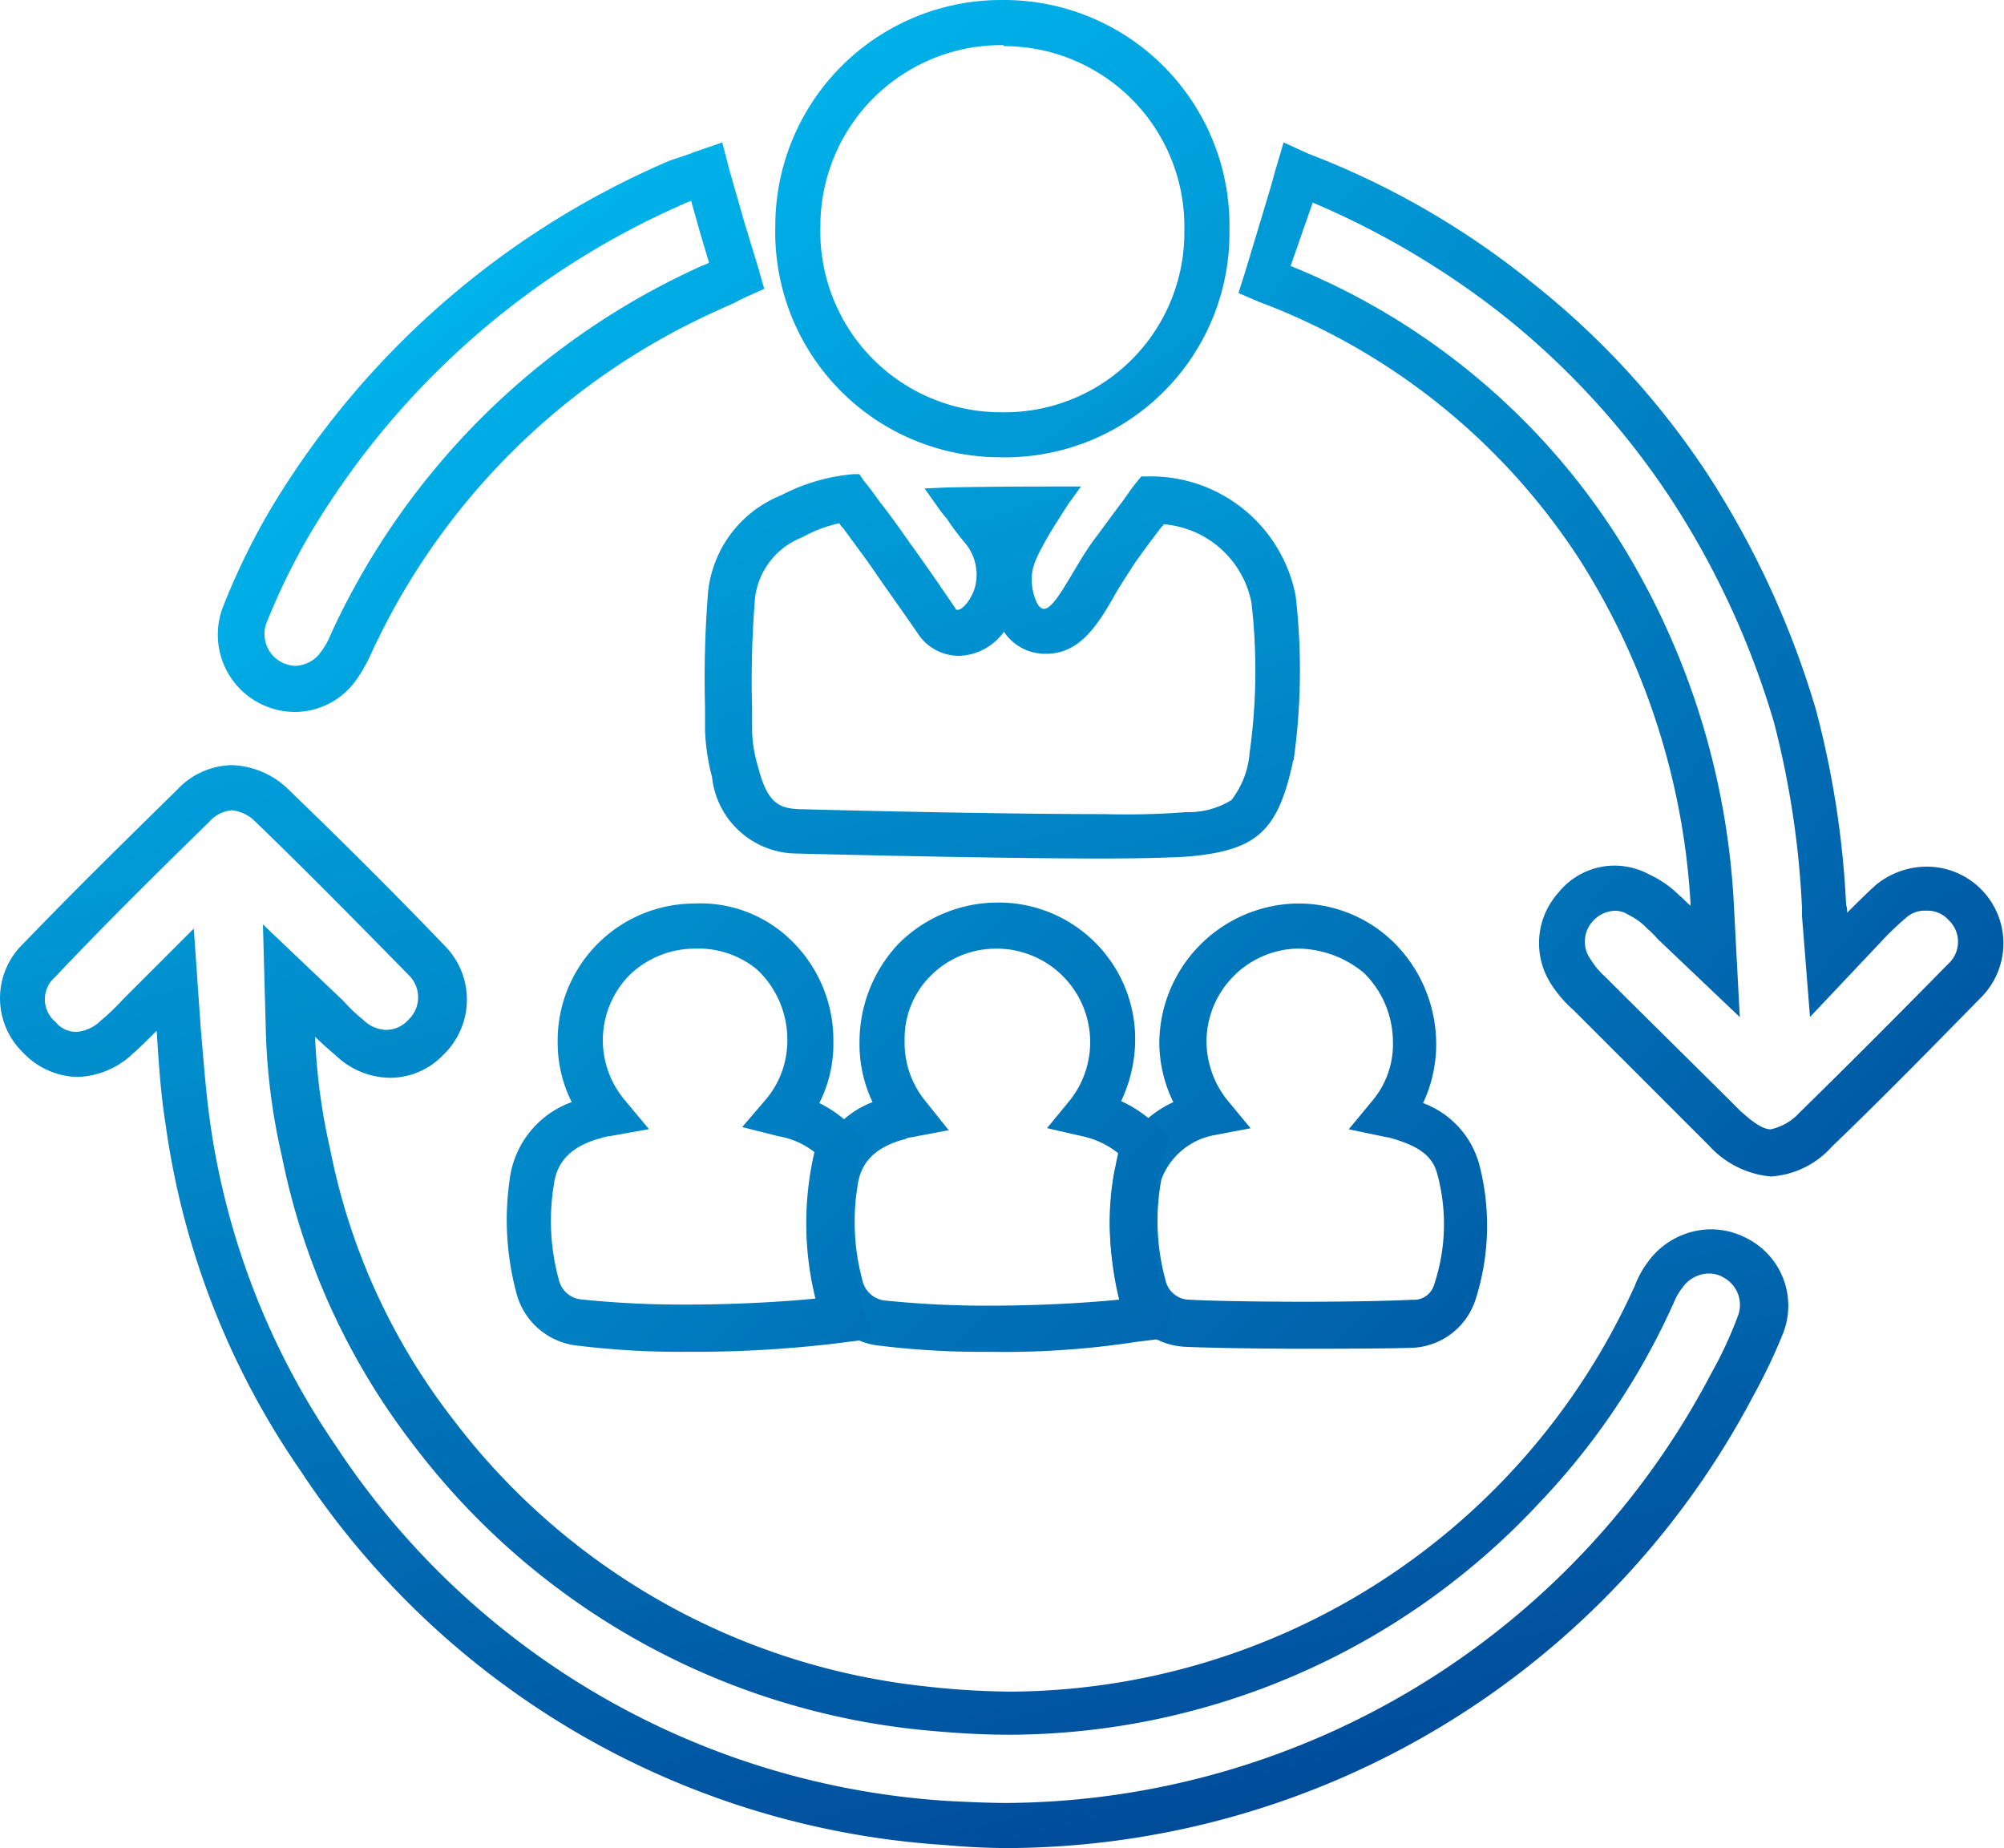
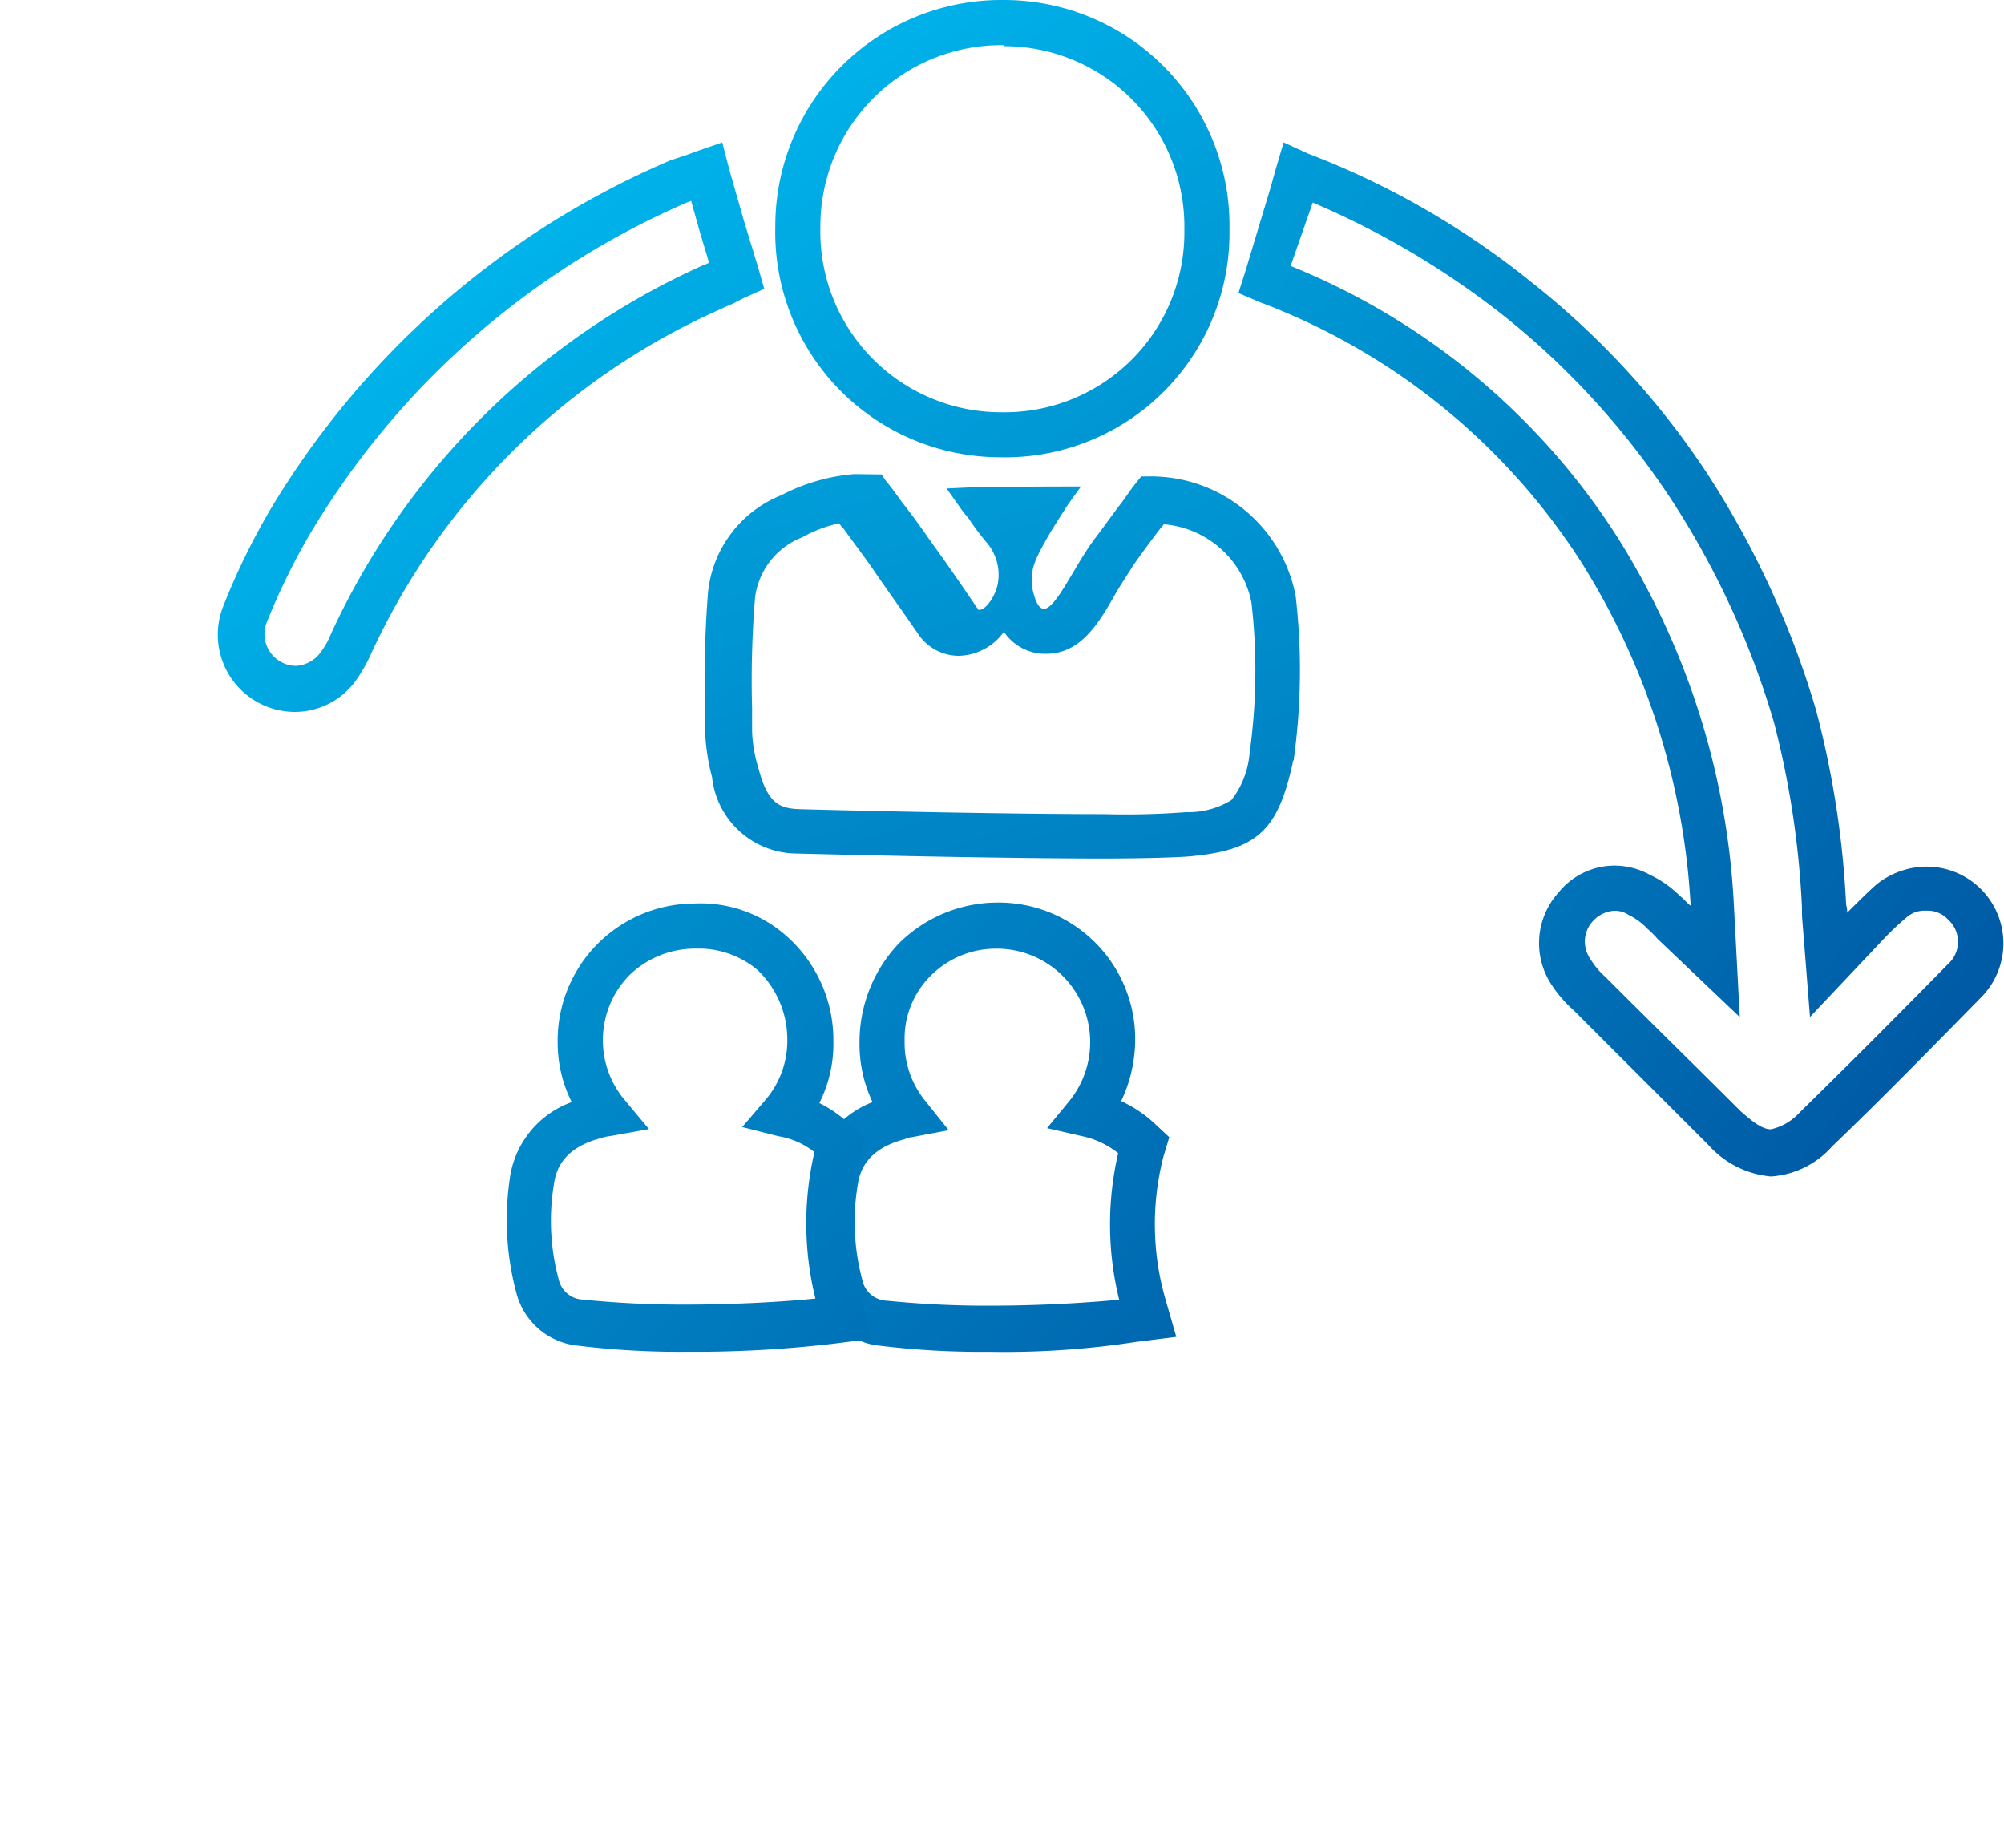
<svg xmlns="http://www.w3.org/2000/svg" xmlns:xlink="http://www.w3.org/1999/xlink" width="62.901" height="58" viewBox="0 0 62.901 58">
  <defs>
    <linearGradient id="linear-gradient" x1="-0.363" y1="-1.324" x2="1.744" y2="3.219" gradientUnits="objectBoundingBox">
      <stop offset="0" stop-color="#00c2f6" />
      <stop offset="1" stop-color="#004292" />
    </linearGradient>
    <linearGradient id="linear-gradient-2" x1="-0.158" y1="-0.412" x2="2.6" y2="3.404" xlink:href="#linear-gradient" />
    <linearGradient id="linear-gradient-3" x1="0.104" y1="-0.537" x2="0.805" y2="1.074" xlink:href="#linear-gradient" />
    <linearGradient id="linear-gradient-4" x1="-0.467" y1="-0.443" x2="1.17" y2="1.244" xlink:href="#linear-gradient" />
    <linearGradient id="linear-gradient-5" x1="0.097" y1="-0.034" x2="2.387" y2="3.029" xlink:href="#linear-gradient" />
    <linearGradient id="linear-gradient-6" x1="-1.752" y1="-2.041" x2="1.57" y2="1.877" xlink:href="#linear-gradient" />
    <linearGradient id="linear-gradient-7" x1="-1.519" y1="-1.704" x2="1.89" y2="2.18" xlink:href="#linear-gradient" />
    <linearGradient id="linear-gradient-8" x1="-1.246" y1="-1.39" x2="2.182" y2="2.501" xlink:href="#linear-gradient" />
  </defs>
  <g id="loadFix" transform="translate(-0.075 -7.9)">
    <g id="Group_276" data-name="Group 276" transform="translate(22.203 22.785)">
-       <path id="Path_214" data-name="Path 214" d="M74.609,56.742a.552.552,0,0,0,.126.157c.315.441.629.85.913,1.259.472.692.976,1.385,1.448,2.077a1.537,1.537,0,0,0,1.259.661,1.788,1.788,0,0,0,1.416-.755,1.559,1.559,0,0,0,1.322.692c1.07,0,1.636-.913,2.2-1.92.189-.315.378-.6.535-.85.283-.409.566-.787.881-1.2l.063-.063a.031.031,0,0,1,.031-.031,3.059,3.059,0,0,1,2.738,2.455,18.548,18.548,0,0,1-.063,4.752v.031a2.765,2.765,0,0,1-.566,1.416,2.548,2.548,0,0,1-1.416.378h0a24.651,24.651,0,0,1-2.581.063c-3.4,0-8.5-.126-9.6-.157-.629-.031-.976-.22-1.259-1.322a4.265,4.265,0,0,1-.189-1.133v-.724a31.793,31.793,0,0,1,.094-3.462,2.343,2.343,0,0,1,1.479-1.888,4.141,4.141,0,0,1,1.164-.441m.629-1.542H75.05a6.006,6.006,0,0,0-2.266.661,3.683,3.683,0,0,0-2.3,3.053,34.364,34.364,0,0,0-.094,3.588v.724a6.661,6.661,0,0,0,.22,1.479A2.686,2.686,0,0,0,73.225,67.1c1.227.031,6.326.157,9.63.157,1.259,0,2.266-.031,2.706-.063,2.14-.189,2.8-.787,3.273-2.927a.116.116,0,0,1,.031-.094,20.3,20.3,0,0,0,.063-5.161,4.628,4.628,0,0,0-4.658-3.745h-.189l-.126.157c-.157.189-.283.378-.441.6-.315.409-.6.818-.913,1.227-.629.85-1.2,2.171-1.574,2.171-.126,0-.252-.157-.346-.566-.126-.629.063-.976.472-1.7.126-.22.346-.566.629-1.007l.409-.566H81.5c-.692,0-2.14,0-3.556.031l-.661.031.378.535a4.626,4.626,0,0,0,.315.409,7.861,7.861,0,0,0,.566.755,1.548,1.548,0,0,1,.346,1.29c-.063.378-.378.818-.566.818-.031,0-.063,0-.063-.031-.472-.692-.944-1.385-1.448-2.077-.283-.409-.6-.85-.944-1.29-.157-.22-.315-.441-.5-.661l-.126-.189Z" transform="translate(-70.389 -55.2)" fill="url(#linear-gradient)" />
+       <path id="Path_214" data-name="Path 214" d="M74.609,56.742a.552.552,0,0,0,.126.157c.315.441.629.85.913,1.259.472.692.976,1.385,1.448,2.077a1.537,1.537,0,0,0,1.259.661,1.788,1.788,0,0,0,1.416-.755,1.559,1.559,0,0,0,1.322.692c1.07,0,1.636-.913,2.2-1.92.189-.315.378-.6.535-.85.283-.409.566-.787.881-1.2l.063-.063a.031.031,0,0,1,.031-.031,3.059,3.059,0,0,1,2.738,2.455,18.548,18.548,0,0,1-.063,4.752v.031a2.765,2.765,0,0,1-.566,1.416,2.548,2.548,0,0,1-1.416.378h0a24.651,24.651,0,0,1-2.581.063c-3.4,0-8.5-.126-9.6-.157-.629-.031-.976-.22-1.259-1.322a4.265,4.265,0,0,1-.189-1.133v-.724a31.793,31.793,0,0,1,.094-3.462,2.343,2.343,0,0,1,1.479-1.888,4.141,4.141,0,0,1,1.164-.441m.629-1.542H75.05a6.006,6.006,0,0,0-2.266.661,3.683,3.683,0,0,0-2.3,3.053,34.364,34.364,0,0,0-.094,3.588v.724a6.661,6.661,0,0,0,.22,1.479A2.686,2.686,0,0,0,73.225,67.1c1.227.031,6.326.157,9.63.157,1.259,0,2.266-.031,2.706-.063,2.14-.189,2.8-.787,3.273-2.927a.116.116,0,0,1,.031-.094,20.3,20.3,0,0,0,.063-5.161,4.628,4.628,0,0,0-4.658-3.745h-.189l-.126.157c-.157.189-.283.378-.441.6-.315.409-.6.818-.913,1.227-.629.85-1.2,2.171-1.574,2.171-.126,0-.252-.157-.346-.566-.126-.629.063-.976.472-1.7.126-.22.346-.566.629-1.007l.409-.566c-.692,0-2.14,0-3.556.031l-.661.031.378.535a4.626,4.626,0,0,0,.315.409,7.861,7.861,0,0,0,.566.755,1.548,1.548,0,0,1,.346,1.29c-.063.378-.378.818-.566.818-.031,0-.063,0-.063-.031-.472-.692-.944-1.385-1.448-2.077-.283-.409-.6-.85-.944-1.29-.157-.22-.315-.441-.5-.661l-.126-.189Z" transform="translate(-70.389 -55.2)" fill="url(#linear-gradient)" />
    </g>
    <g id="Group_277" data-name="Group 277" transform="translate(24.409 7.9)">
      <path id="Path_215" data-name="Path 215" d="M84.512,22.25h-.063A7.061,7.061,0,0,1,77.4,15.012,7.092,7.092,0,0,1,84.543,7.9h.031a7.08,7.08,0,0,1,7.081,7.207,7.04,7.04,0,0,1-7.144,7.144Zm.031-12.934a5.681,5.681,0,0,0-5.728,5.7,5.671,5.671,0,0,0,5.633,5.822h.063a5.642,5.642,0,0,0,5.728-5.7v-.031a5.662,5.662,0,0,0-5.665-5.759A.031.031,0,0,0,84.543,9.316Z" transform="translate(-77.399 -7.9)" fill="url(#linear-gradient-2)" />
    </g>
    <g id="Group_281" data-name="Group 281" transform="translate(0.075 12.369)">
      <g id="Group_278" data-name="Group 278" transform="translate(0 19.543)">
-         <path id="Path_216" data-name="Path 216" d="M7.353,85.616a1.209,1.209,0,0,1,.724.346c1.6,1.542,3.21,3.179,4.815,4.815a.97.97,0,0,1,0,1.416.94.94,0,0,1-.692.315,1.059,1.059,0,0,1-.724-.315,5.349,5.349,0,0,1-.629-.6L8.328,89.2l.094,3.462a19.832,19.832,0,0,0,.5,3.808,21.849,21.849,0,0,0,4.154,9.095,22.868,22.868,0,0,0,15.861,8.906c.944.094,1.888.157,2.8.157a22.8,22.8,0,0,0,16.648-7.27,22.3,22.3,0,0,0,4.186-6.2l.031-.063a1.915,1.915,0,0,1,.283-.5,1.032,1.032,0,0,1,.818-.441.888.888,0,0,1,.472.126.975.975,0,0,1,.441,1.227,12.745,12.745,0,0,1-.818,1.762,25.143,25.143,0,0,1-22.092,13.5c-.629,0-1.259-.031-1.888-.063a24.85,24.85,0,0,1-19.2-11.14A23.851,23.851,0,0,1,6.66,95.34c-.126-.913-.189-1.794-.283-2.864l-.22-3.147L3.922,91.564a7.026,7.026,0,0,1-.692.661,1.212,1.212,0,0,1-.755.346.832.832,0,0,1-.661-.315.924.924,0,0,1,0-1.416C3.482,89.078,5.087,87.5,6.66,85.962a1.049,1.049,0,0,1,.692-.346m0-1.416a2.4,2.4,0,0,0-1.7.755C4.08,86.5,2.475,88.071.807,89.8a2.376,2.376,0,0,0,0,3.43,2.42,2.42,0,0,0,1.7.755,2.632,2.632,0,0,0,1.731-.724c.252-.22.5-.472.755-.724.063,1.007.126,1.983.283,2.958a25.12,25.12,0,0,0,4.217,10.826,26.227,26.227,0,0,0,20.267,11.77c.661.063,1.353.094,2.014.094a26.582,26.582,0,0,0,23.351-14.225,17.971,17.971,0,0,0,.913-1.92,2.37,2.37,0,0,0-1.133-2.99,2.418,2.418,0,0,0-1.133-.283,2.463,2.463,0,0,0-1.983,1.039,2.974,2.974,0,0,0-.409.755l-.031.063a21.617,21.617,0,0,1-19.512,12.651,24.819,24.819,0,0,1-2.644-.157,21.474,21.474,0,0,1-14.885-8.371,20.155,20.155,0,0,1-3.871-8.5,19.123,19.123,0,0,1-.472-3.525c.22.22.441.409.692.629a2.5,2.5,0,0,0,1.668.661,2.315,2.315,0,0,0,1.668-.724,2.4,2.4,0,0,0,.031-3.43c-1.6-1.668-3.241-3.3-4.846-4.846A2.659,2.659,0,0,0,7.353,84.2Z" transform="translate(-0.075 -84.2)" fill="url(#linear-gradient-3)" />
-       </g>
+         </g>
      <g id="Group_279" data-name="Group 279" transform="translate(38.874 0)">
        <path id="Path_217" data-name="Path 217" d="M125.929,23.988a26.175,26.175,0,0,1,6.042,3.588,24.77,24.77,0,0,1,5.193,5.7,26.48,26.48,0,0,1,3.241,7.018,28.319,28.319,0,0,1,.881,5.822v.252l.252,3.179,2.2-2.329a9.056,9.056,0,0,1,.818-.787.857.857,0,0,1,.629-.22.879.879,0,0,1,.692.283.935.935,0,0,1,0,1.385c-1.731,1.762-3.179,3.21-4.658,4.658a1.724,1.724,0,0,1-.913.535c-.346,0-.787-.441-.944-.566-1.416-1.416-2.864-2.832-4.248-4.217a2.5,2.5,0,0,1-.472-.566.944.944,0,0,1,.063-1.164.982.982,0,0,1,.692-.346.787.787,0,0,1,.441.126,2.105,2.105,0,0,1,.6.441,2.967,2.967,0,0,1,.315.315l2.581,2.455-.189-3.588a23.9,23.9,0,0,0-3.682-11.518,21.879,21.879,0,0,0-10.228-8.466l.692-1.983m-.913-1.888-.252.85-.157.566-.787,2.612-.22.692.661.283a20.6,20.6,0,0,1,10.071,8.119,22.516,22.516,0,0,1,3.462,10.826c-.126-.094-.22-.22-.346-.315a3.3,3.3,0,0,0-.944-.661,2.3,2.3,0,0,0-1.1-.283,2.264,2.264,0,0,0-1.762.85,2.368,2.368,0,0,0-.189,2.927,3.8,3.8,0,0,0,.661.755l4.249,4.248a2.982,2.982,0,0,0,1.951.976,2.808,2.808,0,0,0,1.92-.944c1.511-1.448,2.958-2.927,4.689-4.689a2.407,2.407,0,0,0-1.731-4.091,2.53,2.53,0,0,0-1.574.566c-.315.283-.629.6-.913.881a.693.693,0,0,0-.031-.252,29.3,29.3,0,0,0-.944-6.105,28.292,28.292,0,0,0-3.4-7.4,25.571,25.571,0,0,0-5.507-6.011,25.849,25.849,0,0,0-7.049-4.06l-.755-.346Z" transform="translate(-123.6 -22.1)" fill="url(#linear-gradient-4)" />
      </g>
      <g id="Group_280" data-name="Group 280" transform="translate(6.813 0)">
        <path id="Path_218" data-name="Path 218" d="M36.6,23.925l.283,1.007.283.944a1.534,1.534,0,0,1-.22.094A23.377,23.377,0,0,0,25.3,37.52a2.416,2.416,0,0,1-.315.566,1.023,1.023,0,0,1-.787.441,1,1,0,0,1-.944-1.29,20.439,20.439,0,0,1,1.416-2.9A25.567,25.567,0,0,1,36.538,23.957c.031,0,.031,0,.063-.031m.976-1.825-.818.283c-.094.031-.157.063-.252.094l-.566.189a26.951,26.951,0,0,0-12.525,10.92A21.679,21.679,0,0,0,21.9,36.7a2.424,2.424,0,0,0,2.266,3.273,2.364,2.364,0,0,0,1.951-1.039,4.943,4.943,0,0,0,.441-.787A21.785,21.785,0,0,1,37.545,27.324c.189-.094.378-.157.535-.252l.189-.094.629-.283-.189-.661-.441-1.448L37.8,22.95l-.22-.85Z" transform="translate(-21.723 -22.1)" fill="url(#linear-gradient-5)" />
      </g>
    </g>
    <g id="Group_285" data-name="Group 285" transform="translate(15.987 36.223)">
      <g id="Group_282" data-name="Group 282" transform="translate(18.92 0.03)">
-         <path id="Path_219" data-name="Path 219" d="M116.781,111.969c-1.353,0-3.084-.031-3.682-.063a2.25,2.25,0,0,1-2.046-1.668,8.6,8.6,0,0,1-.157-3.808,3.353,3.353,0,0,1,1.857-2.2,4.271,4.271,0,0,1-.441-1.888A4.407,4.407,0,0,1,116.5,98a4.271,4.271,0,0,1,3.116,1.164A4.482,4.482,0,0,1,121,102.276a4.317,4.317,0,0,1-.409,1.983,2.854,2.854,0,0,1,1.762,1.92,7.609,7.609,0,0,1-.126,4.28,2.183,2.183,0,0,1-1.951,1.479c-.881.031-2.738.031-3.493.031Zm-.094-12.557h-.094a2.932,2.932,0,0,0-2.8,2.9,2.985,2.985,0,0,0,.629,1.825l.755.913-1.164.22a2.2,2.2,0,0,0-1.636,1.385,7.042,7.042,0,0,0,.126,3.147.781.781,0,0,0,.787.629c.472.031,1.951.063,3.556.063h0c1.542,0,2.8-.031,3.4-.063a.66.66,0,0,0,.692-.472,6,6,0,0,0,.094-3.493h0c-.157-.566-.6-.881-1.542-1.133h-.031l-1.2-.252.755-.913a2.747,2.747,0,0,0,.629-1.888,3.028,3.028,0,0,0-.913-2.109A3.28,3.28,0,0,0,116.686,99.412Z" transform="translate(-110.756 -97.995)" fill="url(#linear-gradient-6)" />
-       </g>
+         </g>
      <g id="Group_283" data-name="Group 283" transform="translate(9.473 0)">
        <path id="Path_220" data-name="Path 220" d="M86.39,112a26.193,26.193,0,0,1-3.4-.189,2.218,2.218,0,0,1-1.951-1.636,8.845,8.845,0,0,1-.22-3.556,3.031,3.031,0,0,1,1.92-2.455,4.247,4.247,0,0,1-.409-1.888,4.493,4.493,0,0,1,1.227-3.084,4.405,4.405,0,0,1,3.021-1.29h.031a4.286,4.286,0,0,1,4.374,4.28,4.545,4.545,0,0,1-.441,1.951,3.98,3.98,0,0,1,1.039.692l.472.441-.189.629a8.5,8.5,0,0,0,.063,4.437l.346,1.2-1.259.157A27.246,27.246,0,0,1,86.39,112Zm.22-12.651a2.879,2.879,0,0,0-2.046.85,2.776,2.776,0,0,0-.818,2.046,2.88,2.88,0,0,0,.629,1.857l.755.944-1.164.22a.584.584,0,0,0-.22.063c-1.2.315-1.416,1.007-1.479,1.479a7.023,7.023,0,0,0,.157,2.958.81.81,0,0,0,.755.629,30.966,30.966,0,0,0,3.241.157c1.6,0,3.116-.094,4.06-.189a9.865,9.865,0,0,1-.031-4.595,2.714,2.714,0,0,0-1.133-.535l-1.1-.252.724-.881a2.935,2.935,0,0,0-2.329-4.752Zm4.563,6.42Z" transform="translate(-80.737 -97.9)" fill="url(#linear-gradient-7)" />
      </g>
      <g id="Group_284" data-name="Group 284" transform="translate(0 0.025)">
        <path id="Path_221" data-name="Path 221" d="M56.29,112.052a26.193,26.193,0,0,1-3.4-.189,2.218,2.218,0,0,1-1.951-1.636,8.845,8.845,0,0,1-.22-3.556,2.978,2.978,0,0,1,1.951-2.455,4.137,4.137,0,0,1-.441-1.857,4.3,4.3,0,0,1,4.28-4.374,4.064,4.064,0,0,1,2.958,1.07,4.359,4.359,0,0,1,1.416,3.241,4.13,4.13,0,0,1-.441,1.951,3.729,3.729,0,0,1,.976.692l.472.441-.189.629a8.5,8.5,0,0,0,.063,4.437l.346,1.2-1.259.157A37.433,37.433,0,0,1,56.29,112.052ZM56.762,99.4h-.22a2.953,2.953,0,0,0-2.077.85,2.912,2.912,0,0,0-.157,3.871l.787.944-1.227.22a1.168,1.168,0,0,0-.283.063c-1.2.315-1.416,1.007-1.479,1.479a7.023,7.023,0,0,0,.157,2.958.81.81,0,0,0,.755.629,30.966,30.966,0,0,0,3.241.157c1.6,0,3.116-.094,4.06-.189a9.865,9.865,0,0,1-.031-4.595,2.469,2.469,0,0,0-1.133-.5L58.021,105l.755-.881a2.855,2.855,0,0,0,.661-1.857,3.012,3.012,0,0,0-.944-2.2A2.875,2.875,0,0,0,56.762,99.4Zm4.311,6.42Z" transform="translate(-50.637 -97.978)" fill="url(#linear-gradient-8)" />
      </g>
    </g>
  </g>
</svg>